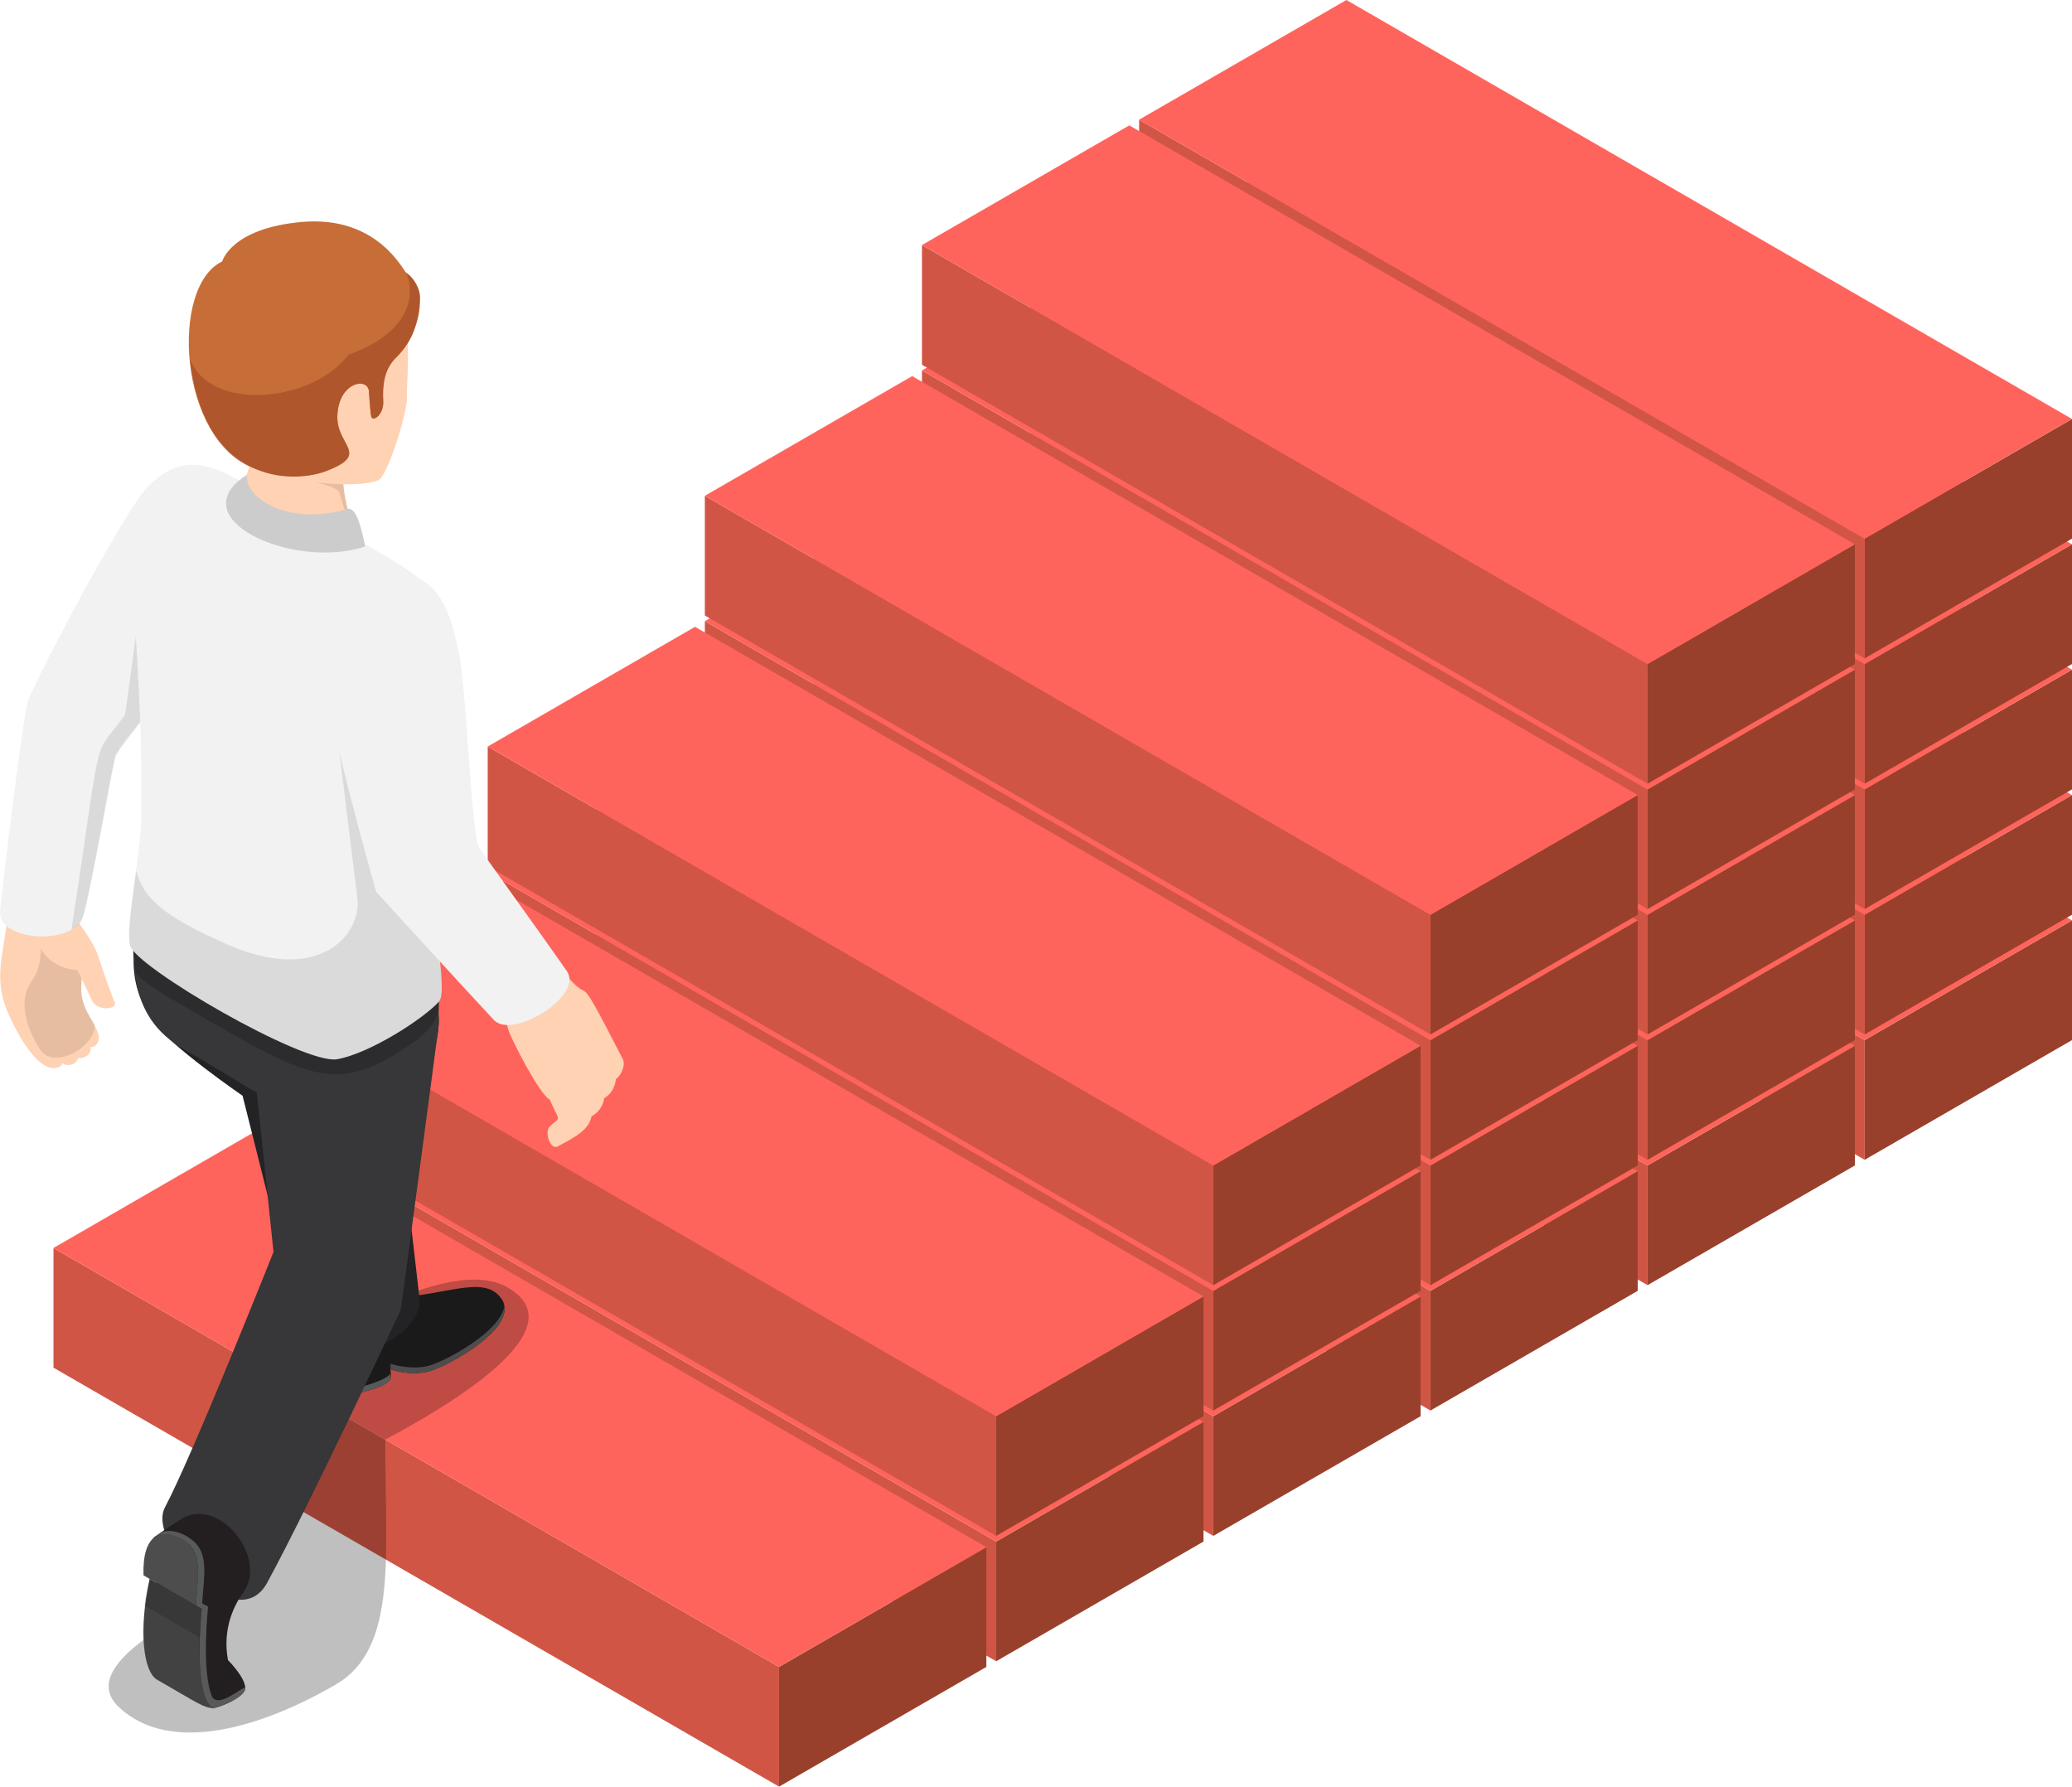
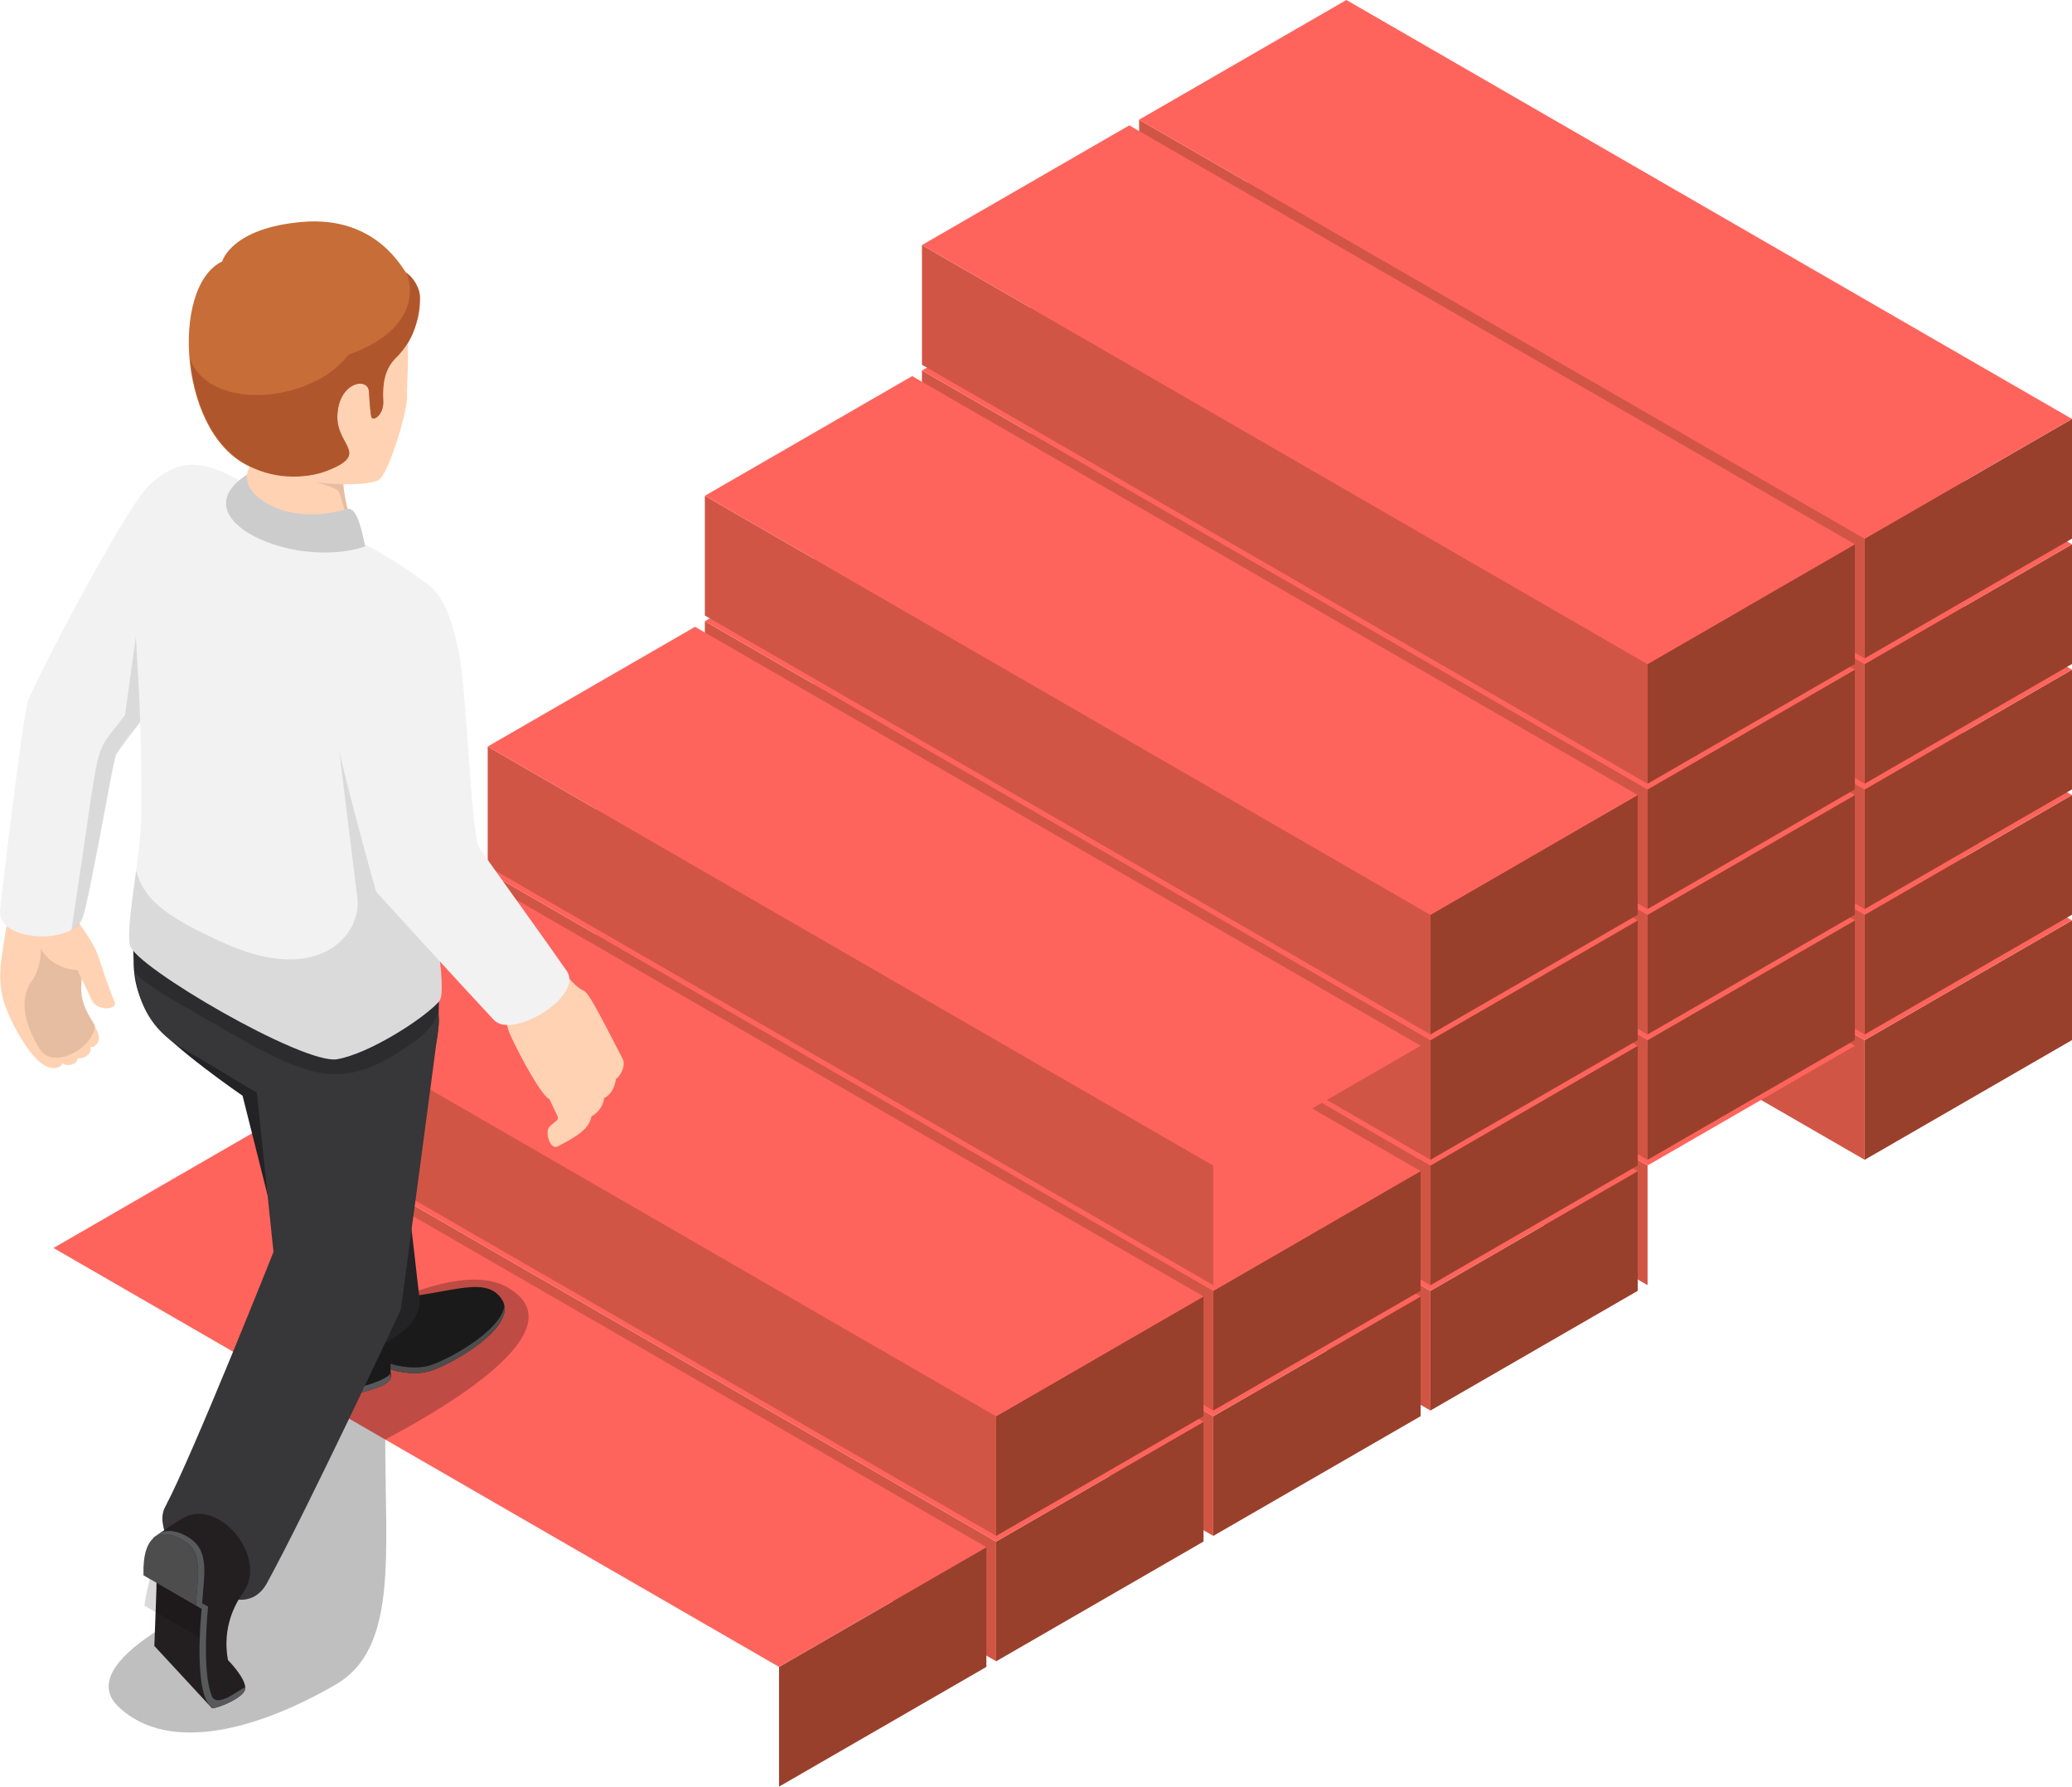
<svg xmlns="http://www.w3.org/2000/svg" id="Layer_1" viewBox="0 0 670.71 578.3">
  <defs>
    <style>.cls-1{fill:#ff645c;}.cls-2{fill:#b0562c;}.cls-3{fill:#c76d38;}.cls-4{fill:#232224;}.cls-5{fill:#99402c;}.cls-6{fill:#4d4d4d;}.cls-7{fill:#373638;}.cls-8{opacity:.2;}.cls-9{fill:#d15545;}.cls-10{opacity:.15;}.cls-11{fill:#424242;}.cls-12{opacity:.1;}.cls-13{fill:#ccc;}.cls-14{fill:#1a1a1a;}.cls-15{opacity:.25;}.cls-16{fill:#231f20;}.cls-17{fill:#f2f2f2;}.cls-18{fill:#ffd2b3;}.cls-19{fill:#58595b;}</style>
  </defs>
  <g>
    <g>
      <polygon class="cls-5" points="603.6 375.41 670.71 336.66 670.71 297.92 603.6 336.66 603.6 375.41" />
      <polygon class="cls-9" points="603.6 336.66 368.73 201.05 368.73 239.8 603.6 375.41 603.6 336.66" />
      <polygon class="cls-1" points="670.71 297.92 435.83 162.31 368.73 201.05 603.6 336.66 670.71 297.92" />
    </g>
    <g>
-       <polygon class="cls-5" points="533.32 415.98 600.43 377.24 600.43 338.5 533.32 377.24 533.32 415.98" />
      <polygon class="cls-9" points="533.32 377.24 298.44 241.63 298.44 280.38 533.32 415.98 533.32 377.24" />
      <polygon class="cls-1" points="600.43 338.5 365.55 202.89 298.44 241.63 533.32 377.24 600.43 338.5" />
    </g>
    <g>
      <polygon class="cls-5" points="463.04 456.56 530.14 417.82 530.14 379.07 463.04 417.82 463.04 456.56" />
      <polygon class="cls-9" points="463.04 417.82 228.16 282.21 228.16 320.96 463.04 456.56 463.04 417.82" />
      <polygon class="cls-1" points="530.14 379.07 295.27 243.47 228.16 282.21 463.04 417.82 530.14 379.07" />
    </g>
    <g>
      <polygon class="cls-5" points="392.75 497.14 459.86 458.4 459.86 419.65 392.75 458.4 392.75 497.14" />
      <polygon class="cls-9" points="392.75 458.4 157.87 322.79 157.87 361.53 392.75 497.14 392.75 458.4" />
      <polygon class="cls-1" points="459.86 419.65 224.98 284.05 157.87 322.79 392.75 458.4 459.86 419.65" />
    </g>
    <g>
      <polygon class="cls-5" points="322.47 537.72 389.58 498.97 389.58 460.23 322.47 498.97 322.47 537.72" />
      <polygon class="cls-9" points="322.47 498.97 87.59 363.37 87.59 402.11 322.47 537.72 322.47 498.97" />
      <polygon class="cls-1" points="389.58 460.23 154.7 324.62 87.59 363.37 322.47 498.97 389.58 460.23" />
    </g>
    <g>
      <polygon class="cls-5" points="252.18 578.3 319.29 539.55 319.29 500.81 252.18 539.55 252.18 578.3" />
-       <polygon class="cls-9" points="252.18 539.55 17.31 403.95 17.31 442.69 252.18 578.3 252.18 539.55" />
      <polygon class="cls-1" points="319.29 500.81 84.41 365.2 17.31 403.95 252.18 539.55 319.29 500.81" />
    </g>
    <g>
      <polygon class="cls-5" points="603.6 334.83 670.71 296.08 670.71 257.34 603.6 296.08 603.6 334.83" />
      <polygon class="cls-9" points="603.6 296.08 368.73 160.48 368.73 199.22 603.6 334.83 603.6 296.08" />
      <polygon class="cls-1" points="670.71 257.34 435.83 121.73 368.73 160.48 603.6 296.08 670.71 257.34" />
    </g>
    <g>
      <polygon class="cls-5" points="533.32 375.41 600.43 336.66 600.43 297.92 533.32 336.66 533.32 375.41" />
      <polygon class="cls-9" points="533.32 336.66 298.44 201.06 298.44 239.8 533.32 375.41 533.32 336.66" />
      <polygon class="cls-1" points="600.43 297.92 365.55 162.31 298.44 201.06 533.32 336.66 600.43 297.92" />
    </g>
    <g>
      <polygon class="cls-5" points="463.04 415.99 530.14 377.24 530.14 338.5 463.04 377.24 463.04 415.99" />
      <polygon class="cls-9" points="463.04 377.24 228.16 241.64 228.16 280.38 463.04 415.99 463.04 377.24" />
      <polygon class="cls-1" points="530.14 338.5 295.27 202.89 228.16 241.64 463.04 377.24 530.14 338.5" />
    </g>
    <g>
      <polygon class="cls-5" points="392.75 456.56 459.86 417.82 459.86 379.07 392.75 417.82 392.75 456.56" />
      <polygon class="cls-9" points="392.75 417.82 157.87 282.21 157.87 320.96 392.75 456.56 392.75 417.82" />
      <polygon class="cls-1" points="459.86 379.07 224.98 243.47 157.87 282.21 392.75 417.82 459.86 379.07" />
    </g>
    <g>
      <polygon class="cls-5" points="322.47 497.14 389.58 458.4 389.58 419.65 322.47 458.4 322.47 497.14" />
      <polygon class="cls-9" points="322.47 458.4 87.59 322.79 87.59 361.54 322.47 497.14 322.47 458.4" />
      <polygon class="cls-1" points="389.58 419.65 154.7 284.05 87.59 322.79 322.47 458.4 389.58 419.65" />
    </g>
    <g>
      <polygon class="cls-5" points="603.6 294.25 670.71 255.51 670.71 216.76 603.6 255.51 603.6 294.25" />
      <polygon class="cls-9" points="603.6 255.51 368.73 119.9 368.73 158.64 603.6 294.25 603.6 255.51" />
      <polygon class="cls-1" points="670.71 216.76 435.83 81.15 368.73 119.9 603.6 255.51 670.71 216.76" />
    </g>
    <g>
      <polygon class="cls-5" points="533.32 334.83 600.43 296.09 600.43 257.34 533.32 296.09 533.32 334.83" />
      <polygon class="cls-9" points="533.32 296.09 298.44 160.48 298.44 199.22 533.32 334.83 533.32 296.09" />
      <polygon class="cls-1" points="600.43 257.34 365.55 121.73 298.44 160.48 533.32 296.09 600.43 257.34" />
    </g>
    <g>
      <polygon class="cls-5" points="463.04 375.41 530.14 336.67 530.14 297.92 463.04 336.67 463.04 375.41" />
      <polygon class="cls-9" points="463.04 336.67 228.16 201.06 228.16 239.8 463.04 375.41 463.04 336.67" />
      <polygon class="cls-1" points="530.14 297.92 295.27 162.31 228.16 201.06 463.04 336.67 530.14 297.92" />
    </g>
    <g>
-       <polygon class="cls-5" points="392.75 415.99 459.86 377.24 459.86 338.5 392.75 377.24 392.75 415.99" />
      <polygon class="cls-9" points="392.75 377.24 157.87 241.64 157.87 280.38 392.75 415.99 392.75 377.24" />
      <polygon class="cls-1" points="459.86 338.5 224.98 202.89 157.87 241.64 392.75 377.24 459.86 338.5" />
    </g>
    <g>
      <polygon class="cls-5" points="603.6 253.67 670.71 214.93 670.71 176.18 603.6 214.93 603.6 253.67" />
      <polygon class="cls-9" points="603.6 214.93 368.73 79.32 368.73 118.07 603.6 253.67 603.6 214.93" />
      <polygon class="cls-1" points="670.71 176.18 435.83 40.58 368.73 79.32 603.6 214.93 670.71 176.18" />
    </g>
    <g>
      <polygon class="cls-5" points="533.32 294.25 600.43 255.51 600.43 216.76 533.32 255.51 533.32 294.25" />
      <polygon class="cls-9" points="533.32 255.51 298.44 119.9 298.44 158.65 533.32 294.25 533.32 255.51" />
      <polygon class="cls-1" points="600.43 216.76 365.55 81.16 298.44 119.9 533.32 255.51 600.43 216.76" />
    </g>
    <g>
      <polygon class="cls-5" points="463.04 334.83 530.14 296.09 530.14 257.34 463.04 296.09 463.04 334.83" />
      <polygon class="cls-9" points="463.04 296.09 228.16 160.48 228.16 199.23 463.04 334.83 463.04 296.09" />
      <polygon class="cls-1" points="530.14 257.34 295.27 121.74 228.16 160.48 463.04 296.09 530.14 257.34" />
    </g>
    <g>
      <polygon class="cls-5" points="603.6 213.1 670.71 174.35 670.71 135.61 603.6 174.35 603.6 213.1" />
      <polygon class="cls-9" points="603.6 174.35 368.73 38.74 368.73 77.49 603.6 213.1 603.6 174.35" />
      <polygon class="cls-1" points="670.71 135.61 435.83 0 368.73 38.74 603.6 174.35 670.71 135.61" />
    </g>
    <g>
      <polygon class="cls-5" points="533.32 253.68 600.43 214.93 600.43 176.19 533.32 214.93 533.32 253.68" />
      <polygon class="cls-9" points="533.32 214.93 298.44 79.32 298.44 118.07 533.32 253.68 533.32 214.93" />
      <polygon class="cls-1" points="600.43 176.19 365.55 40.58 298.44 79.32 533.32 214.93 600.43 176.19" />
    </g>
  </g>
  <g>
    <g>
      <g>
        <g>
          <path class="cls-18" d="m2.8,292.94c-.79,13.12-4.89,21.52-1.24,32.3,1.32,3.89,9.56,22.31,16.99,20.34,1.55-.41,1.66-1.44,1.66-1.44,0,0,1.21,1.02,3.16.38,1.64-.55,1.88-2.01,1.88-2.01,2.94.15,4.56-2.05,3.98-3.66,0,0,1.4.53,2.46-1.49,1.93-3.68-5.21-9.07-5.38-16.45-.14-6.11,2.51-16.51-2.49-24.9-1.6-2.68.38-10.79-8.81-10.79s-11.91,3.09-12.19,7.73Z" />
          <path class="cls-12" d="m30.77,331.57c0,7.01-11.85,14.08-16.99,9.13-1.09-1.04-10-14.34-3.41-23.31,2.11-2.87,2.96-7.2,2.83-10.33l12.84-4.97c3.24,13.6-3.98,17.56,4.73,29.48Z" />
          <path class="cls-18" d="m24.41,297.17c9.43,13,5.82,10.2,12.73,27.24.96,2.36-5.71,3.13-7.47-.77-1.69-3.74-4.62-9.64-4.62-9.64,0,0-11.98,0-13.89-13.09l13.25-3.75Z" />
        </g>
        <path class="cls-17" d="m47.82,157.59c-6.56,6.45-31.76,53.4-38.61,68.78-1.59,3.57-8.41,60.53-9.19,68.5-.97,9.95,24.85,11.56,27.11,1.07,17.8-82.51-2.69-26.85,49.46-104.63,4.95-7.38,7.81-32.52-3.1-37.84-12.53-6.11-19.48-1.99-25.68,4.11Z" />
      </g>
      <path class="cls-12" d="m80.78,176.46c-1.26,13.49-1.1,11.63-43.41,67.96-10.76,56.44-9.73,53.99-14.25,56.53,10.42-67.57,6.16-54.31,17.38-69.57l3.48-25.4,36.8-29.52Z" />
    </g>
    <g>
      <path class="cls-15" d="m164.18,416.64c-22.16-12.57-77.48,27.37-77.48,27.37v38.75s7.38,26.98-4.02,30.42c-16.18,4.88-59.41,24.79-44.39,39.2,16.77,16.08,46.98,6.51,70.45-7.16,20.11-11.71,15.94-42.04,15.97-79.25,35.66-19.06,58.63-38.45,39.46-49.32Z" />
      <g>
        <g>
          <path class="cls-14" d="m98.38,442.93c-.35,2.76,12.59,9.31,16.8,8.26,13.73-3.41,11.11-5.14,11.23-7.95,0,0,6.38,2.24,12.44.64,6.05-1.59,29.86-14.51,23.42-23.58-5.85-8.24-18.88-.24-38.63-.08-31.18.25-23.77,11.14-25.25,22.71Z" />
          <path class="cls-19" d="m126.35,444.65c-.27.46-1.97,2.41-11.16,4.7-3.94.98-15.45-4.65-16.69-7.65,0,5.64,13.65,10.24,16.69,9.48,12.66-3.15,11.1-4.77,11.16-6.54Z" />
          <path class="cls-6" d="m126.41,441.41s6.38,2.24,12.44.64c5.15-1.36,23.14-10.91,24.43-19.31,1.43,8.79-18.9,19.69-24.43,21.15-6.05,1.59-12.44-.64-12.44-.64v-1.83Z" />
        </g>
        <path class="cls-4" d="m102.32,304.26l23.14,29.21s6.59,53.47,10.32,86.77c1.65,14.69-34.17,26.35-37.41,13.4-4.75-18.97-19.85-78.97-19.85-78.97,0,0-23.49-16.12-28.91-23.97-23.9-34.61,26.23-67.41,52.71-26.45Z" />
      </g>
      <g>
        <path class="cls-7" d="m80.9,332.18l7.63,73.05s-26.17,65.84-35.14,82.68c-6.07,11.4,23.28,42.37,33.06,24.45,13.7-25.11,43.32-88.52,43.32-88.52,0,0,11.02-82.16,12.25-92.11,2.61-21.06-59.38-46.62-61.12.45Z" />
        <g>
          <path class="cls-16" d="m78.64,515.64c-2.36,3.23-6.82,11.02-4.85,21.7,0,0,5.54,5.52,5.61,9.01.06,2.97-8.94,6.74-10.83,6.51l-18.61-20.1c.93-26.31,1.06-18.55-.35-34.94,0,0,3.85-2.93,9.32-6.28,11.73-7.19,28.15,12.53,19.71,24.09Z" />
          <path class="cls-19" d="m49.61,497.86c2.46-1.78,5.92-1.87,10.82,1.51,5.14,3.54,3.53,11.43,2.94,20.29l1.92,1.11s-3.19,29.46,3.97,32.19c0,0,10.21-3.1,10.15-6.6-.02-1.2-8.34,6.67-10.68,2.99-3.65-8.13-1.37-29.31-1.37-29.31l-1.92-1.06c.59-8.86,2.17-15.98-2.94-20.29-4.6-3.74-9.12-3.55-10.67-2.46-.08.05-2.22,1.55-2.22,1.63Z" />
          <path class="cls-6" d="m63.36,519.66c.51-7.62,2.37-16.63-2.94-20.29-8.29-5.72-14.4-2.81-13.97,10.53,16.9,9.76,16.83,9.76,16.9,9.76Z" />
-           <path class="cls-11" d="m64.61,537.27c-.48-17.12,2-15.73-.42-17.13-7.49-4.32-23.25-13.44-15.75-9.09-3.7,16.97-1.98,30.05,2.37,32.62,13.94,8.03,14.76,8.88,18.18,9.28,1.44.17-3.9,1.34-4.37-15.68Z" />
          <path class="cls-10" d="m65.28,520.77l-18.81-10.86c3.25,1.89,1.61-.04.27,9.81l17.92,10.35c.19-5.24.62-9.29.62-9.29Z" />
        </g>
      </g>
    </g>
    <path class="cls-7" d="m43.2,292.17c0,18.75-2.56,36.55,16.47,47.54,30.69,17.72,45.15,30.98,65.88,19.02.96,0,16.47-9.68,16.47-28.52v-19.02l-65.87-38.03-32.94,19.02Z" />
    <path class="cls-8" d="m142.01,311.19c0,15.27,2.15,17.71-6.85,25.24-26.56,19.16-34.88,12.81-76.13-11.02-9.75-5.63-13.91-8.5-15.7-11.33-.17-1.74-.13-1.02-.13-21.9l32.95-19.04,65.86,38.04Z" />
    <g>
      <g>
        <path class="cls-17" d="m43.67,173.39c.45-11.47,18.27-25.67,29.83-19.91,103.81,51.77,65.54,30.4,65.54,127.89,0,11.51,6.25,39.31,3.05,42.84-5.08,5.61-22.51,16.82-32.97,18.64-10.85,1.88-65.58-30.02-67.05-36.88-1.47-6.86,3.61-29.03,3.69-42.49.27-49.16-3.37-57.26-2.09-90.09Z" />
        <path class="cls-12" d="m139.04,281.36c0,11.51,6.26,39.31,3.06,42.85-5.09,5.6-22.52,16.82-32.97,18.64-10.85,1.88-65.58-30.02-67.06-36.89-.9-4.19.66-14.08,2.01-24.23,2.27,9.18,9.24,15,29.28,23.87,30.29,13.39,43.74-3.4,42.32-14.84-1.43-11.44-5.81-47.21-5.81-47.21l35.59-30.2c-.62,12.03-6.42,40.26-6.42,68.01Z" />
      </g>
      <g>
        <path class="cls-18" d="m111.17,146.36s-2.36,16.32,6.36,30.15c0,0-21,3.05-32.94-4.28-11.95-7.32-7.5-9.1-5.52-15.93,2.05-7.08,4.86-12.83,3.92-18.74-.94-5.91,25.15-3.27,28.18,8.8Z" />
        <path class="cls-12" d="m117.54,176.5c-5.06-4.21-6.87-16.12-8-17.53-1.14-1.4-7.32-2.9-7.32-2.9l8.66-4.16c.04,5.97,1.11,15.78,6.66,24.59Z" />
        <path class="cls-13" d="m118.21,176.88c-23.15,7.76-60.29-8.98-38.34-23.19.22,0-1.02,4.9,6.35,9.16,11.97,6.92,26.22,1.86,26.3,1.86,3.22-.62,4.78,7.95,5.69,12.17Z" />
        <g>
          <path class="cls-18" d="m131.76,128.32c.26,4.13-5.44,23.58-8.84,26.78-3.4,3.2-40.46,3.28-51.12-14.04-24.19-39.31,4.89-75.37,38.51-66.43,27.23,7.24,20.99,46.34,21.45,53.69Z" />
          <path class="cls-3" d="m119.45,126.99s.33,5.97.73,7.84c.4,1.87,4.06-.53,3.86-4.86-.27-5.78-.44-10.07,4.08-14.09,5.89-5.24,12.31-21.1,3.42-27.56-1.09-.79-9.36-18.6-33.77-16.48-23.01,2-25.85,12.79-25.85,12.79-17.07,8.08-14.1,57.66,10.13,66.88,7.34,2.8,16.79,3.56,23.67.91,14.19-5.48,3.31-8.04,3.46-17.56.18-11.37,10.26-13.08,10.26-7.86Z" />
          <path class="cls-2" d="m135.94,96.59c-1.51,22.43-12.74,14.66-11.88,33.37.19,4.33-3.48,6.73-3.87,4.86-.39-1.86-.73-7.82-.73-7.82,0-5.23-10.07-3.51-10.26,7.86-.15,9.54,10.74,12.05-3.46,17.55-11.82,4.57-39.75,3.55-44.23-36.22,6.69,17.47,39.88,13.95,51.27-1.35,26.76-9.7,18.78-26.53,18.78-26.53,2.45,1.79,4.58,5.27,4.38,8.28Z" />
        </g>
      </g>
    </g>
    <g>
      <path class="cls-18" d="m178.4,309.38c16.67,22.54,4.43-3.07,23.17,33.36,1.08,2.1-.68,5.57-2.23,6.56,0,0-.17,4.15-3.8,6.19,0,0-.21,3.72-4.1,5.89-.76,4.45-5.74,6.91-10.95,9.73-2.27,1.23-4.44-4.7-2.48-6.56,3.53-3.34,3.42-.81-.13-8.74-3.15-1.33-12.77-20.17-13.33-22.48-.76-3.1-1.54-4.72-2.86-7.29-5.16-10.03,11.72-23.44,16.72-16.67Z" />
      <path class="cls-17" d="m104.58,215.11c0,13.14,17.17,73.54,17.17,73.54,0,0,30.11,32.97,38.13,41.51,6.01,6.4,29.19-7.81,23.59-15.84-12.13-17.38-26.07-36.37-28.47-40.2s-4.15-52.37-6.29-61.91c-1.94-8.67-4.68-26.97-20.78-26.34-17.43.68-23.34,12.07-23.34,29.24Z" />
    </g>
  </g>
</svg>